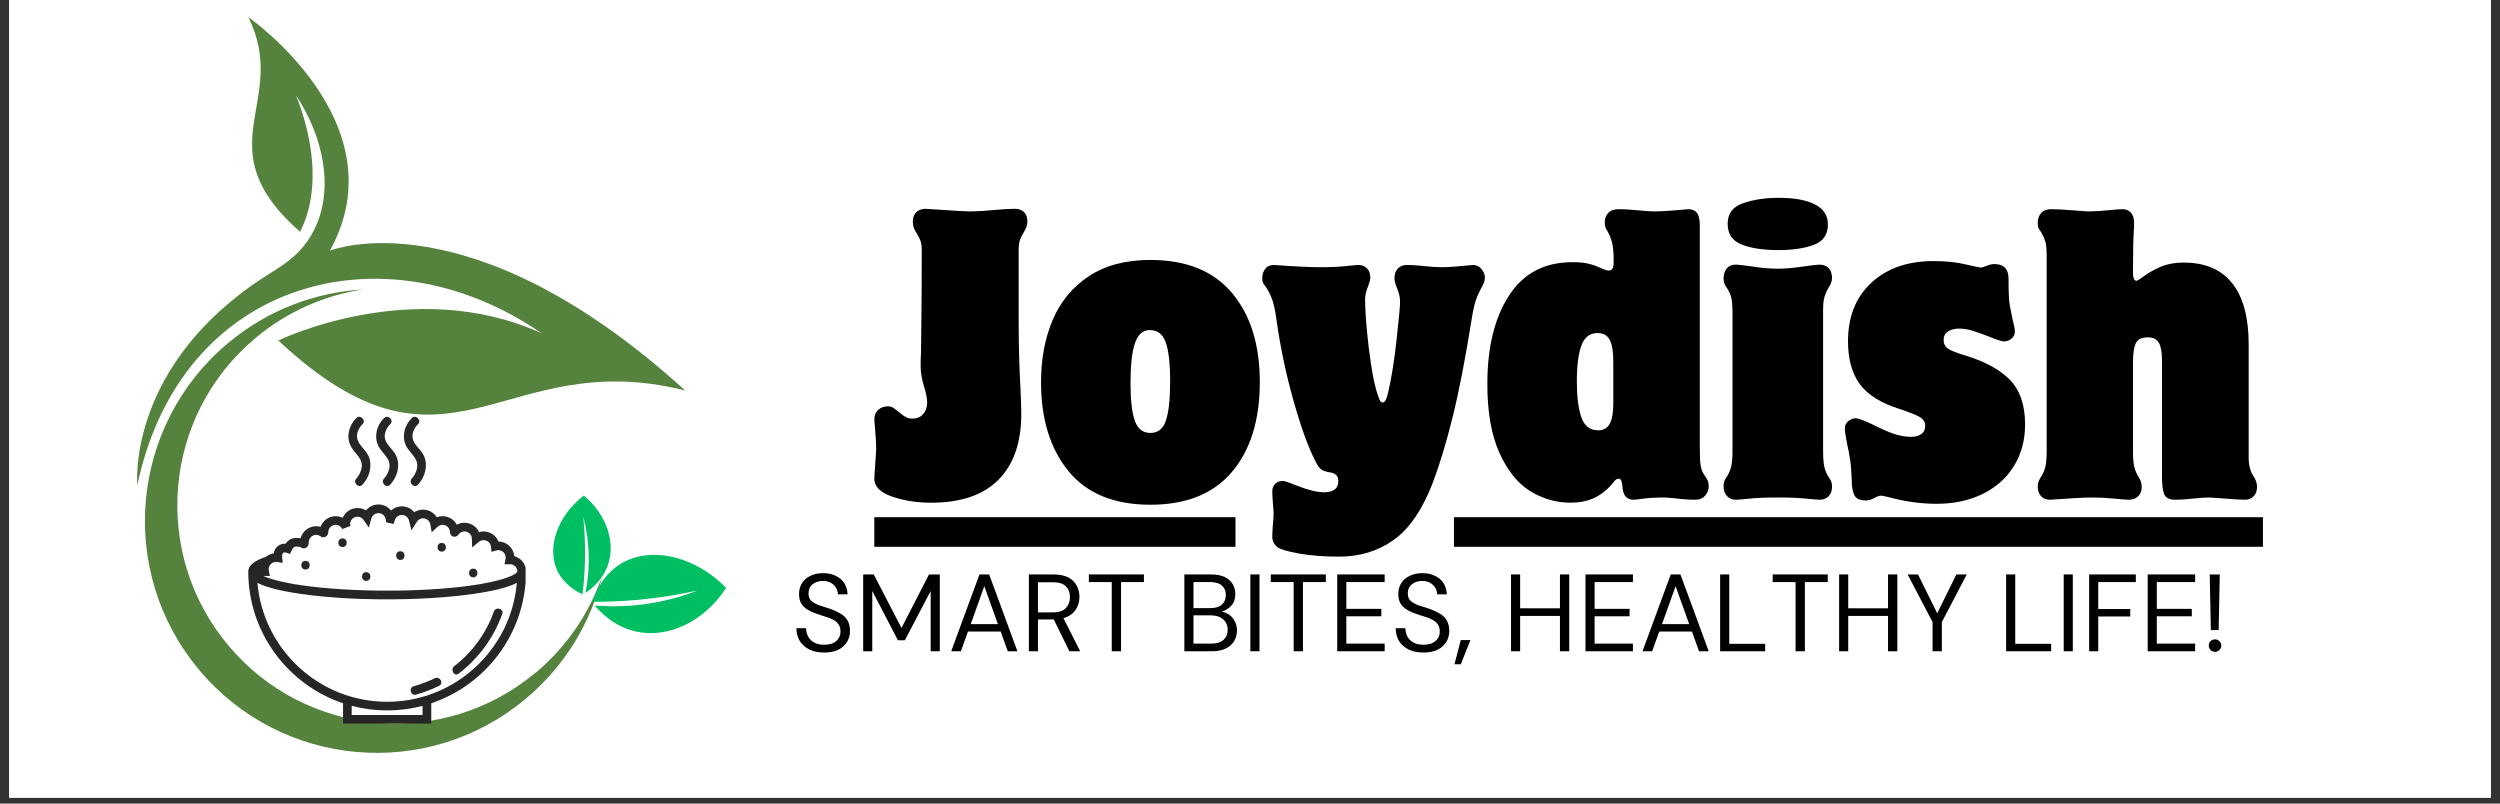
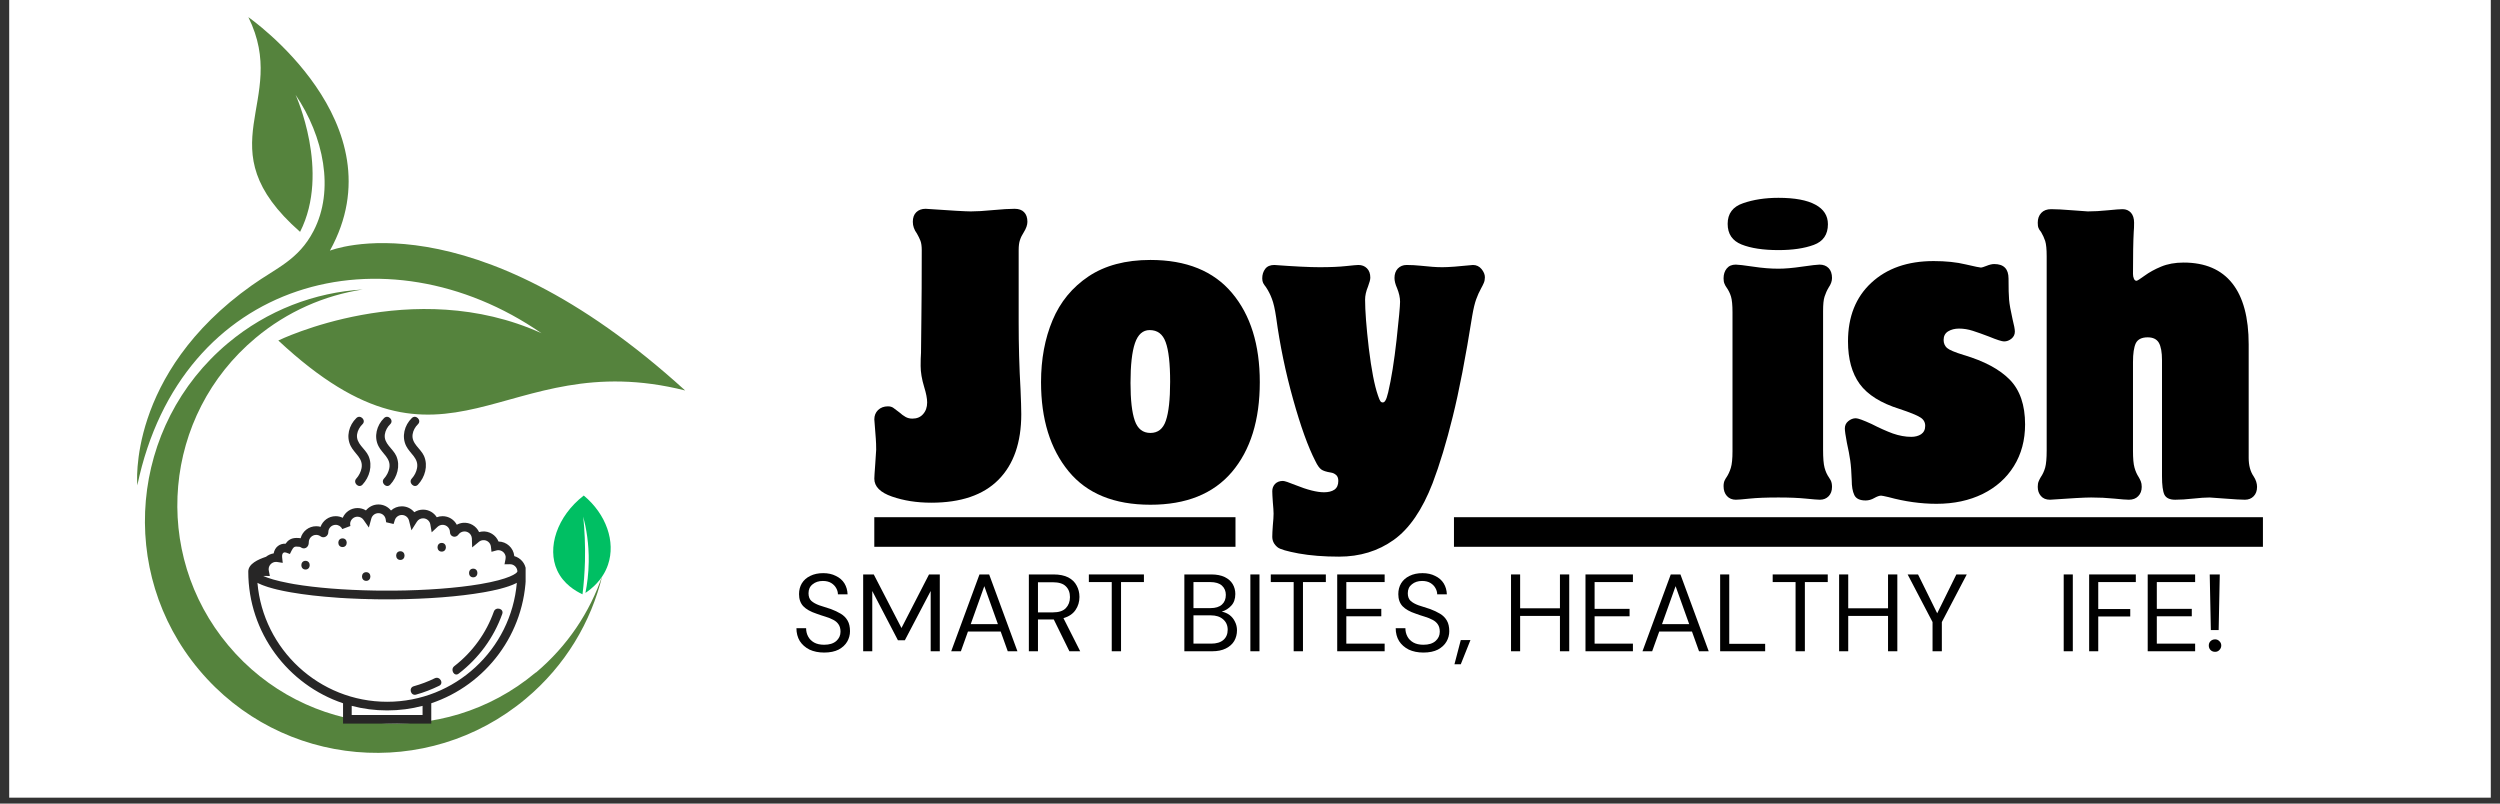
<svg xmlns="http://www.w3.org/2000/svg" width="280" zoomAndPan="magnify" viewBox="0 0 210 67.5" height="90" preserveAspectRatio="xMidYMid meet" version="1.0">
  <rect x="0" y="0" width="210" height="67.5" fill="#333333" stroke="none" />
  <defs>
    <g />
    <clipPath id="fe351c2316">
      <path d="M 0.773 0 L 209.227 0 L 209.227 67.004 L 0.773 67.004 Z M 0.773 0 " clip-rule="nonzero" />
    </clipPath>
    <clipPath id="81e307e17a">
      <path d="M 11 1.285 L 57.703 1.285 L 57.703 64 L 11 64 Z M 11 1.285 " clip-rule="nonzero" />
    </clipPath>
    <clipPath id="cc9b5c1c3d">
      <path d="M 20.855 35.012 L 44.152 35.012 L 44.152 60.785 L 20.855 60.785 Z M 20.855 35.012 " clip-rule="nonzero" />
    </clipPath>
    <clipPath id="680f0e8b3c">
-       <path d="M 49 46 L 61 46 L 61 54 L 49 54 Z M 49 46 " clip-rule="nonzero" />
-     </clipPath>
+       </clipPath>
    <clipPath id="820e435a49">
      <path d="M 50.285 39.453 L 61.445 49.445 L 55.34 56.266 L 44.18 46.273 Z M 50.285 39.453 " clip-rule="nonzero" />
    </clipPath>
    <clipPath id="231f9c5625">
      <path d="M 50.285 39.453 L 61.445 49.445 L 55.34 56.266 L 44.18 46.273 Z M 50.285 39.453 " clip-rule="nonzero" />
    </clipPath>
    <clipPath id="aa42f3cea9">
      <path d="M 46 41 L 52 41 L 52 50 L 46 50 Z M 46 41 " clip-rule="nonzero" />
    </clipPath>
    <clipPath id="ae2fbac68c">
      <path d="M 50.285 39.453 L 61.445 49.445 L 55.34 56.266 L 44.18 46.273 Z M 50.285 39.453 " clip-rule="nonzero" />
    </clipPath>
    <clipPath id="059d928c13">
      <path d="M 50.285 39.453 L 61.445 49.445 L 55.34 56.266 L 44.18 46.273 Z M 50.285 39.453 " clip-rule="nonzero" />
    </clipPath>
    <clipPath id="539d2247b1">
      <path d="M 73 43 L 191 43 L 191 43.031 L 73 43.031 Z M 122.133 43.031 L 191 43.031 L 191 46 L 122.133 46 Z M 73 43.031 L 103.781 43.031 L 103.781 46 L 73 46 Z M 73 43.031 " clip-rule="nonzero" />
    </clipPath>
  </defs>
  <g clip-path="url(#fe351c2316)">
-     <path fill="#ffffff" d="M 0.773 0 L 209.227 0 L 209.227 67.004 L 0.773 67.004 Z M 0.773 0 " fill-opacity="1" fill-rule="nonzero" />
    <path fill="#ffffff" d="M 0.773 0 L 209.227 0 L 209.227 67.004 L 0.773 67.004 Z M 0.773 0 " fill-opacity="1" fill-rule="nonzero" />
  </g>
  <g clip-path="url(#81e307e17a)">
    <path fill="#55833d" d="M 44.988 56.5 C 37.23 63 25.664 61.977 19.172 54.207 C 12.672 46.449 13.695 34.883 21.465 28.391 C 24.137 26.156 27.266 24.809 30.473 24.316 C 26.453 24.562 22.469 26.043 19.148 28.824 C 10.902 35.727 9.809 48.02 16.723 56.266 C 23.625 64.516 35.914 65.605 44.164 58.695 C 47.492 55.91 49.652 52.25 50.598 48.34 C 49.551 51.414 47.684 54.25 45.012 56.5 Z M 23.391 28.613 C 37.82 42.062 42.051 28.895 57.555 32.801 C 39.41 16.301 27.711 21.055 27.711 21.055 C 33.656 10.324 20.863 1.441 20.863 1.441 C 24.395 8.566 17.059 12.316 25.207 19.477 C 27.777 14.41 24.828 7.965 24.828 7.965 C 27.188 11.461 28.121 15.969 26.34 19.398 C 25.074 21.836 23.234 22.492 21.164 23.961 C 10.621 31.43 11.535 40.77 11.535 40.77 C 15.176 23.383 32.398 18.941 45.488 27.992 C 34.68 23.082 23.379 28.602 23.379 28.602 Z M 23.391 28.613 " fill-opacity="1" fill-rule="evenodd" />
  </g>
  <g clip-path="url(#cc9b5c1c3d)">
    <path fill="#272626" d="M 34.949 58.348 C 34.496 58.477 34.301 57.773 34.754 57.645 C 35.363 57.473 35.953 57.254 36.523 56.973 C 36.945 56.77 37.312 57.398 36.891 57.605 C 36.266 57.91 35.621 58.16 34.949 58.348 Z M 38.527 56.586 C 38.156 56.875 37.793 56.242 38.16 55.957 C 39.684 54.781 40.84 53.184 41.484 51.371 C 41.641 50.934 42.348 51.121 42.191 51.566 C 41.473 53.574 40.215 55.285 38.527 56.586 Z M 30.762 48.793 C 30.289 48.793 30.289 48.062 30.762 48.062 C 31.23 48.062 31.23 48.793 30.762 48.793 Z M 39.75 48.496 C 39.281 48.496 39.281 47.766 39.75 47.766 C 40.223 47.766 40.219 48.496 39.75 48.496 Z M 37.105 46.336 C 36.633 46.336 36.633 45.605 37.105 45.605 C 37.574 45.605 37.574 46.336 37.105 46.336 Z M 33.629 47.035 C 33.16 47.035 33.16 46.305 33.629 46.305 C 34.102 46.305 34.098 47.035 33.629 47.035 Z M 25.664 47.84 C 25.195 47.84 25.195 47.109 25.664 47.109 C 26.133 47.109 26.133 47.84 25.664 47.84 Z M 28.773 45.953 C 28.301 45.953 28.301 45.223 28.773 45.223 C 29.242 45.223 29.242 45.953 28.773 45.953 Z M 34.594 35.117 C 34.93 34.789 35.445 35.305 35.109 35.633 C 34.879 35.852 34.703 36.168 34.66 36.48 C 34.543 37.27 35.34 37.668 35.621 38.312 C 35.973 39.129 35.699 40.078 35.109 40.711 C 34.789 41.055 34.273 40.535 34.594 40.195 C 34.809 39.961 34.977 39.637 35.031 39.324 C 35.188 38.492 34.449 38.121 34.121 37.469 C 33.723 36.68 33.969 35.719 34.594 35.117 Z M 32.262 35.117 C 32.602 34.789 33.117 35.305 32.777 35.633 C 32.551 35.852 32.371 36.168 32.328 36.48 C 32.211 37.27 33.012 37.668 33.293 38.312 C 33.645 39.129 33.367 40.078 32.777 40.711 C 32.457 41.055 31.941 40.535 32.262 40.195 C 32.48 39.961 32.645 39.637 32.703 39.324 C 32.855 38.492 32.117 38.121 31.789 37.469 C 31.391 36.68 31.641 35.719 32.262 35.117 Z M 29.934 35.117 C 30.27 34.789 30.785 35.305 30.449 35.633 C 30.219 35.852 30.043 36.168 29.996 36.48 C 29.883 37.27 30.68 37.668 30.961 38.312 C 31.312 39.129 31.039 40.078 30.449 40.711 C 30.125 41.055 29.613 40.535 29.934 40.195 C 30.148 39.961 30.312 39.637 30.371 39.324 C 30.523 38.492 29.789 38.121 29.461 37.469 C 29.059 36.68 29.309 35.719 29.934 35.117 Z M 32.52 58.949 C 26.809 58.949 22.105 54.547 21.625 48.957 C 21.629 48.961 21.637 48.961 21.641 48.965 C 21.656 48.973 21.672 48.98 21.684 48.988 C 21.707 49 21.73 49.008 21.75 49.02 C 21.77 49.027 21.785 49.035 21.801 49.043 C 21.824 49.055 21.848 49.066 21.875 49.074 C 21.891 49.082 21.91 49.09 21.926 49.098 C 21.953 49.109 21.98 49.121 22.008 49.133 C 22.023 49.137 22.043 49.148 22.062 49.152 C 22.094 49.164 22.121 49.176 22.152 49.188 C 22.172 49.195 22.191 49.203 22.211 49.207 C 22.246 49.223 22.281 49.234 22.316 49.246 C 22.336 49.254 22.352 49.258 22.367 49.262 C 22.422 49.281 22.477 49.301 22.535 49.32 C 22.543 49.32 22.551 49.324 22.555 49.324 C 22.609 49.34 22.66 49.355 22.715 49.371 C 22.738 49.379 22.758 49.383 22.781 49.391 C 22.82 49.402 22.867 49.414 22.91 49.426 C 22.934 49.434 22.961 49.441 22.988 49.449 C 23.027 49.457 23.07 49.469 23.117 49.48 C 23.145 49.488 23.172 49.496 23.203 49.504 C 23.246 49.512 23.289 49.523 23.336 49.535 C 23.367 49.543 23.398 49.547 23.43 49.555 C 23.477 49.566 23.523 49.578 23.57 49.586 C 23.602 49.594 23.637 49.602 23.668 49.609 C 23.719 49.621 23.773 49.629 23.824 49.641 C 23.855 49.648 23.887 49.652 23.918 49.66 C 23.98 49.672 24.039 49.684 24.102 49.695 C 24.129 49.703 24.156 49.707 24.188 49.711 C 24.277 49.73 24.371 49.746 24.469 49.762 C 25.582 49.957 26.887 50.105 28.309 50.203 C 28.395 50.211 28.48 50.215 28.566 50.223 C 28.637 50.227 28.703 50.23 28.773 50.234 C 28.883 50.242 28.996 50.246 29.109 50.254 C 29.16 50.258 29.211 50.258 29.262 50.262 C 29.398 50.27 29.539 50.273 29.68 50.281 C 29.719 50.285 29.754 50.285 29.789 50.285 C 29.945 50.293 30.098 50.301 30.258 50.305 C 30.281 50.305 30.305 50.305 30.328 50.309 C 30.484 50.312 30.645 50.316 30.801 50.32 C 30.824 50.324 30.848 50.324 30.867 50.324 C 31.031 50.328 31.195 50.332 31.359 50.332 C 31.379 50.332 31.398 50.336 31.414 50.336 C 31.586 50.336 31.758 50.34 31.93 50.344 L 31.965 50.344 C 32.148 50.344 32.336 50.344 32.52 50.344 C 32.711 50.344 32.898 50.344 33.09 50.344 C 35.914 50.316 38.555 50.113 40.574 49.762 C 40.664 49.746 40.754 49.73 40.84 49.715 C 40.844 49.715 40.852 49.711 40.855 49.711 C 40.883 49.707 40.91 49.703 40.938 49.695 C 40.992 49.688 41.043 49.676 41.094 49.664 C 41.102 49.664 41.113 49.664 41.121 49.66 C 41.152 49.652 41.184 49.648 41.215 49.641 C 41.254 49.633 41.293 49.625 41.332 49.617 C 41.344 49.613 41.359 49.613 41.375 49.609 C 41.406 49.602 41.438 49.594 41.469 49.586 C 41.5 49.582 41.531 49.574 41.559 49.566 C 41.578 49.562 41.594 49.559 41.613 49.555 C 41.645 49.547 41.676 49.543 41.707 49.535 C 41.727 49.527 41.75 49.523 41.773 49.52 C 41.797 49.512 41.816 49.508 41.84 49.504 C 41.867 49.496 41.898 49.488 41.926 49.48 C 41.941 49.477 41.961 49.473 41.977 49.469 C 42 49.461 42.027 49.453 42.055 49.449 C 42.078 49.441 42.105 49.434 42.129 49.426 C 42.141 49.422 42.156 49.422 42.168 49.418 C 42.191 49.41 42.215 49.402 42.242 49.395 C 42.25 49.395 42.254 49.395 42.262 49.391 C 42.281 49.383 42.305 49.379 42.324 49.371 C 42.332 49.371 42.34 49.367 42.348 49.367 C 42.371 49.359 42.395 49.352 42.418 49.344 C 42.441 49.34 42.465 49.332 42.484 49.324 C 42.492 49.324 42.5 49.32 42.504 49.32 C 42.508 49.316 42.512 49.316 42.516 49.316 C 42.539 49.309 42.562 49.301 42.586 49.293 C 42.617 49.285 42.645 49.273 42.676 49.262 C 42.676 49.262 42.68 49.262 42.684 49.262 C 42.703 49.254 42.723 49.246 42.742 49.242 C 42.77 49.23 42.797 49.223 42.824 49.211 C 42.828 49.211 42.832 49.207 42.84 49.207 C 42.855 49.199 42.871 49.195 42.887 49.188 C 42.914 49.18 42.938 49.168 42.961 49.16 L 42.984 49.152 C 43 49.145 43.016 49.137 43.031 49.133 C 43.051 49.125 43.074 49.117 43.09 49.109 C 43.102 49.105 43.109 49.098 43.121 49.098 C 43.137 49.09 43.152 49.082 43.168 49.074 C 43.18 49.07 43.195 49.062 43.211 49.055 C 43.223 49.051 43.234 49.047 43.246 49.039 C 43.262 49.035 43.273 49.027 43.289 49.02 C 43.301 49.016 43.312 49.008 43.32 49.004 C 43.336 48.996 43.348 48.992 43.359 48.984 C 43.375 48.977 43.387 48.973 43.398 48.965 L 43.414 48.957 C 42.938 54.547 38.23 58.949 32.52 58.949 Z M 35.496 60.059 L 29.543 60.059 L 29.543 59.293 C 30.496 59.543 31.492 59.676 32.52 59.676 C 33.547 59.676 34.547 59.543 35.496 59.293 Z M 23.188 47.199 C 23.215 47.199 23.246 47.203 23.281 47.207 L 23.75 47.281 L 23.699 46.809 C 23.68 46.641 23.719 46.5 23.797 46.438 C 23.879 46.375 23.988 46.402 24.047 46.422 L 24.352 46.535 L 24.496 46.246 C 24.652 45.945 24.734 45.914 24.895 45.914 C 25.113 45.914 25.215 45.934 25.277 45.98 C 25.398 46.074 25.559 46.09 25.691 46.023 C 25.785 45.977 25.938 45.855 25.938 45.551 C 25.938 45.211 26.215 44.93 26.559 44.93 C 26.691 44.93 26.816 44.973 26.926 45.051 C 27.047 45.145 27.207 45.156 27.344 45.086 C 27.484 45.016 27.578 44.867 27.578 44.707 C 27.578 44.363 27.855 44.086 28.195 44.086 C 28.438 44.086 28.648 44.223 28.754 44.441 L 29.434 44.184 C 29.418 44.129 29.41 44.074 29.41 44.023 C 29.41 43.68 29.688 43.402 30.031 43.402 C 30.234 43.402 30.426 43.504 30.539 43.672 L 30.984 44.312 L 31.191 43.559 C 31.266 43.289 31.508 43.105 31.789 43.105 C 32.094 43.105 32.352 43.324 32.398 43.625 L 32.438 43.871 L 32.684 43.926 C 32.699 43.93 32.715 43.934 32.73 43.938 L 33.062 44.016 L 33.164 43.691 C 33.246 43.434 33.484 43.258 33.754 43.258 C 34.039 43.258 34.285 43.449 34.355 43.723 L 34.562 44.543 L 35.016 43.828 C 35.129 43.645 35.324 43.539 35.539 43.539 C 35.84 43.539 36.098 43.754 36.148 44.051 L 36.262 44.715 L 36.754 44.254 C 36.871 44.145 37.02 44.086 37.18 44.086 C 37.52 44.086 37.797 44.363 37.797 44.707 C 37.797 44.875 37.902 45.02 38.062 45.07 C 38.227 45.121 38.406 45.055 38.508 44.906 C 38.613 44.758 38.773 44.66 38.957 44.645 C 39.297 44.609 39.602 44.859 39.633 45.199 C 39.637 45.211 39.637 45.219 39.637 45.23 L 39.66 45.984 L 40.23 45.512 C 40.324 45.434 40.441 45.387 40.562 45.375 C 40.898 45.34 41.203 45.586 41.238 45.926 L 41.285 46.352 L 41.699 46.238 C 41.734 46.23 41.766 46.223 41.797 46.219 C 42.137 46.184 42.441 46.434 42.477 46.773 C 42.48 46.836 42.477 46.898 42.465 46.957 L 42.379 47.402 L 42.832 47.395 C 43.148 47.387 43.426 47.633 43.457 47.949 C 43.461 47.969 43.461 47.988 43.461 48.012 L 43.457 48.012 C 43.43 48.152 42.801 48.648 40.332 49.066 C 38.359 49.398 35.801 49.59 33.07 49.613 C 32.887 49.613 32.703 49.613 32.52 49.613 C 32.344 49.613 32.164 49.613 31.988 49.613 C 31.965 49.613 31.938 49.613 31.914 49.613 C 31.754 49.613 31.594 49.609 31.434 49.605 C 31.43 49.605 31.422 49.605 31.418 49.605 C 28.895 49.562 26.547 49.375 24.711 49.066 C 24.555 49.039 24.41 49.012 24.27 48.984 C 23.188 48.781 22.516 48.562 22.113 48.383 C 22.141 48.379 22.168 48.379 22.195 48.379 C 22.203 48.379 22.211 48.379 22.219 48.379 L 22.668 48.383 L 22.582 47.941 C 22.57 47.902 22.566 47.859 22.566 47.82 C 22.566 47.477 22.844 47.199 23.188 47.199 Z M 44.184 48.129 C 44.191 48.043 44.191 47.961 44.184 47.879 C 44.129 47.316 43.723 46.859 43.203 46.715 C 43.199 46.711 43.199 46.707 43.199 46.703 C 43.129 46.012 42.551 45.496 41.875 45.488 C 41.656 44.945 41.098 44.586 40.488 44.648 C 40.406 44.656 40.32 44.672 40.242 44.695 C 40.008 44.188 39.469 43.859 38.883 43.918 C 38.699 43.938 38.527 43.992 38.371 44.078 C 38.145 43.648 37.695 43.359 37.176 43.359 C 37.008 43.359 36.84 43.391 36.688 43.449 C 36.449 43.062 36.02 42.809 35.539 42.809 C 35.27 42.809 35.016 42.887 34.801 43.027 C 34.551 42.719 34.172 42.531 33.754 42.531 C 33.406 42.531 33.086 42.66 32.844 42.883 C 32.594 42.57 32.215 42.375 31.789 42.375 C 31.371 42.375 30.992 42.566 30.738 42.875 C 30.531 42.746 30.285 42.676 30.031 42.676 C 29.473 42.676 28.992 43.016 28.789 43.496 C 28.605 43.406 28.406 43.359 28.195 43.359 C 27.613 43.359 27.113 43.734 26.926 44.254 C 26.809 44.219 26.684 44.203 26.559 44.203 C 25.934 44.203 25.406 44.629 25.254 45.211 C 25.129 45.188 25.008 45.188 24.895 45.188 C 24.434 45.188 24.172 45.406 23.988 45.672 C 23.754 45.656 23.531 45.723 23.348 45.863 C 23.156 46.012 23.035 46.23 22.988 46.484 C 22.746 46.523 22.527 46.625 22.344 46.77 C 21.684 46.992 20.855 47.359 20.855 48.012 C 20.855 53.148 24.195 57.523 28.816 59.074 L 28.816 60.785 L 36.227 60.785 L 36.227 59.074 C 40.812 57.535 44.133 53.215 44.184 48.129 " fill-opacity="1" fill-rule="nonzero" />
  </g>
  <g clip-path="url(#680f0e8b3c)">
    <g clip-path="url(#820e435a49)">
      <g clip-path="url(#231f9c5625)">
        <path fill="#00bf63" d="M 49.762 50.551 C 50.031 49.73 50.68 48.242 52.152 47.352 C 54.566 45.887 58.266 46.602 60.996 49.383 C 59.184 52.18 56.176 53.633 53.473 53.059 C 51.648 52.672 50.473 51.473 49.957 50.863 C 50.973 50.945 52.18 50.965 53.523 50.828 C 55.602 50.613 57.32 50.098 58.598 49.602 C 57.105 49.934 55.41 50.219 53.539 50.391 C 52.191 50.512 50.926 50.555 49.762 50.551 Z M 49.762 50.551 " fill-opacity="1" fill-rule="nonzero" />
      </g>
    </g>
  </g>
  <g clip-path="url(#aa42f3cea9)">
    <g clip-path="url(#ae2fbac68c)">
      <g clip-path="url(#059d928c13)">
        <path fill="#00bf63" d="M 48.93 49.922 C 48.355 49.656 47.324 49.055 46.801 47.906 C 45.938 46.02 46.773 43.383 49.035 41.625 C 50.922 43.188 51.727 45.504 51.074 47.43 C 50.637 48.727 49.664 49.48 49.176 49.805 C 49.324 49.07 49.438 48.195 49.453 47.199 C 49.477 45.668 49.246 44.367 48.992 43.395 C 49.105 44.512 49.172 45.773 49.137 47.152 C 49.109 48.145 49.035 49.074 48.93 49.922 Z M 48.93 49.922 " fill-opacity="1" fill-rule="nonzero" />
      </g>
    </g>
  </g>
  <g clip-path="url(#539d2247b1)">
    <path fill="#000000" d="M 73.441 43.445 L 190.086 43.445 L 190.086 45.934 L 73.441 45.934 Z M 73.441 43.445 " fill-opacity="1" fill-rule="nonzero" />
  </g>
  <g fill="#000000" fill-opacity="1">
    <g transform="translate(73.443, 41.789)">
      <g>
        <path d="M 4.312 -24.25 C 6.414 -24.102 7.68 -24.031 8.109 -24.031 C 8.586 -24.031 9.207 -24.066 9.969 -24.141 C 10.727 -24.211 11.332 -24.25 11.781 -24.25 C 12.133 -24.25 12.398 -24.156 12.578 -23.969 C 12.766 -23.781 12.859 -23.508 12.859 -23.156 C 12.859 -22.895 12.754 -22.598 12.547 -22.266 C 12.41 -22.055 12.305 -21.844 12.234 -21.625 C 12.16 -21.414 12.125 -21.129 12.125 -20.766 L 12.125 -14.719 C 12.125 -12.781 12.176 -10.906 12.281 -9.094 C 12.32 -8.156 12.344 -7.457 12.344 -7 C 12.344 -4.613 11.703 -2.773 10.422 -1.484 C 9.148 -0.203 7.27 0.438 4.781 0.438 C 3.57 0.438 2.473 0.266 1.484 -0.078 C 0.492 -0.422 0 -0.922 0 -1.578 C 0 -1.68 0.023 -2.094 0.078 -2.812 C 0.129 -3.531 0.156 -3.93 0.156 -4.016 C 0.156 -4.359 0.145 -4.664 0.125 -4.938 C 0.102 -5.219 0.062 -5.758 0 -6.562 C 0 -6.875 0.102 -7.133 0.312 -7.344 C 0.531 -7.551 0.805 -7.656 1.141 -7.656 C 1.328 -7.656 1.477 -7.613 1.594 -7.531 C 1.719 -7.445 1.883 -7.32 2.094 -7.156 C 2.281 -6.988 2.457 -6.859 2.625 -6.766 C 2.789 -6.672 2.984 -6.625 3.203 -6.625 C 3.578 -6.625 3.875 -6.75 4.094 -7 C 4.32 -7.25 4.438 -7.578 4.438 -7.984 C 4.438 -8.316 4.352 -8.75 4.188 -9.281 C 3.988 -9.938 3.891 -10.523 3.891 -11.047 C 3.891 -11.473 3.898 -11.844 3.922 -12.156 C 3.922 -12.602 3.93 -13.555 3.953 -15.016 C 3.973 -16.473 3.984 -18.395 3.984 -20.781 C 3.984 -21.113 3.945 -21.375 3.875 -21.562 C 3.801 -21.75 3.703 -21.953 3.578 -22.172 C 3.348 -22.484 3.234 -22.812 3.234 -23.156 C 3.234 -23.508 3.332 -23.781 3.531 -23.969 C 3.727 -24.156 3.988 -24.25 4.312 -24.25 Z M 4.312 -24.25 " />
      </g>
    </g>
  </g>
  <g fill="#000000" fill-opacity="1">
    <g transform="translate(86.885, 41.789)">
      <g>
        <path d="M 9.75 -19.953 C 12.77 -19.953 15.055 -19.023 16.609 -17.172 C 18.16 -15.328 18.938 -12.832 18.938 -9.688 C 18.938 -6.5 18.156 -3.984 16.594 -2.141 C 15.031 -0.305 12.75 0.609 9.75 0.609 C 6.707 0.609 4.414 -0.328 2.875 -2.203 C 1.332 -4.086 0.562 -6.582 0.562 -9.688 C 0.562 -11.613 0.883 -13.348 1.531 -14.891 C 2.176 -16.43 3.188 -17.66 4.562 -18.578 C 5.938 -19.492 7.664 -19.953 9.75 -19.953 Z M 8.078 -9.625 C 8.078 -8.207 8.195 -7.148 8.438 -6.453 C 8.676 -5.766 9.113 -5.422 9.75 -5.422 C 10.383 -5.422 10.816 -5.766 11.047 -6.453 C 11.285 -7.148 11.406 -8.238 11.406 -9.719 C 11.406 -11.258 11.281 -12.367 11.031 -13.047 C 10.789 -13.723 10.344 -14.062 9.688 -14.062 C 9.113 -14.062 8.703 -13.695 8.453 -12.969 C 8.203 -12.238 8.078 -11.125 8.078 -9.625 Z M 8.078 -9.625 " />
      </g>
    </g>
  </g>
  <g fill="#000000" fill-opacity="1">
    <g transform="translate(106.34, 41.789)">
      <g>
        <path d="M 0.703 -19.531 C 2.391 -19.406 3.656 -19.344 4.5 -19.344 C 5.406 -19.344 6.145 -19.375 6.719 -19.438 C 7.301 -19.5 7.648 -19.531 7.766 -19.531 C 8.055 -19.531 8.297 -19.438 8.484 -19.25 C 8.672 -19.062 8.766 -18.801 8.766 -18.469 C 8.766 -18.312 8.703 -18.066 8.578 -17.734 C 8.41 -17.328 8.328 -16.957 8.328 -16.625 C 8.328 -15.695 8.43 -14.332 8.641 -12.531 C 8.859 -10.738 9.113 -9.422 9.406 -8.578 C 9.488 -8.328 9.555 -8.164 9.609 -8.094 C 9.66 -8.02 9.727 -7.984 9.812 -7.984 C 9.895 -7.984 9.969 -8.035 10.031 -8.141 C 10.102 -8.242 10.18 -8.473 10.266 -8.828 C 10.535 -9.973 10.77 -11.438 10.969 -13.219 C 11.164 -15 11.266 -16.07 11.266 -16.438 C 11.266 -16.789 11.18 -17.172 11.016 -17.578 C 10.867 -17.91 10.797 -18.195 10.797 -18.438 C 10.797 -18.77 10.891 -19.035 11.078 -19.234 C 11.273 -19.43 11.52 -19.531 11.812 -19.531 C 12.207 -19.531 12.598 -19.508 12.984 -19.469 C 13.379 -19.426 13.719 -19.395 14 -19.375 C 14.289 -19.352 14.566 -19.344 14.828 -19.344 C 15.328 -19.344 16.18 -19.406 17.391 -19.531 C 17.68 -19.531 17.922 -19.414 18.109 -19.188 C 18.297 -18.957 18.391 -18.727 18.391 -18.5 C 18.391 -18.32 18.359 -18.16 18.297 -18.016 C 18.234 -17.867 18.16 -17.723 18.078 -17.578 C 17.91 -17.273 17.77 -16.961 17.656 -16.641 C 17.539 -16.316 17.43 -15.859 17.328 -15.266 C 16.773 -11.773 16.227 -8.945 15.688 -6.781 C 15.156 -4.625 14.594 -2.766 14 -1.203 C 13.133 1.035 12.047 2.625 10.734 3.562 C 9.422 4.5 7.891 4.969 6.141 4.969 C 4.859 4.969 3.727 4.879 2.75 4.703 C 1.781 4.523 1.191 4.352 0.984 4.188 C 0.68 3.945 0.531 3.648 0.531 3.297 C 0.531 3.078 0.547 2.758 0.578 2.344 C 0.617 1.938 0.641 1.609 0.641 1.359 C 0.641 1.148 0.617 0.828 0.578 0.391 C 0.547 -0.035 0.531 -0.344 0.531 -0.531 C 0.531 -0.77 0.609 -0.973 0.766 -1.141 C 0.93 -1.305 1.148 -1.391 1.422 -1.391 C 1.566 -1.391 1.914 -1.273 2.469 -1.047 C 3.477 -0.641 4.281 -0.438 4.875 -0.438 C 5.238 -0.438 5.531 -0.508 5.75 -0.656 C 5.969 -0.812 6.078 -1.055 6.078 -1.391 C 6.078 -1.617 6.016 -1.785 5.891 -1.891 C 5.766 -2.004 5.617 -2.07 5.453 -2.094 C 5.066 -2.156 4.797 -2.242 4.641 -2.359 C 4.484 -2.473 4.32 -2.703 4.156 -3.047 C 3.539 -4.242 2.914 -5.977 2.281 -8.25 C 1.645 -10.52 1.172 -12.805 0.859 -15.109 C 0.754 -15.828 0.633 -16.352 0.5 -16.688 C 0.375 -17.031 0.207 -17.359 0 -17.672 C -0.102 -17.797 -0.18 -17.91 -0.234 -18.016 C -0.285 -18.117 -0.312 -18.25 -0.312 -18.406 C -0.312 -18.719 -0.227 -18.984 -0.062 -19.203 C 0.102 -19.422 0.359 -19.531 0.703 -19.531 Z M 0.703 -19.531 " />
      </g>
    </g>
  </g>
  <g fill="#000000" fill-opacity="1">
    <g transform="translate(124.376, 41.789)">
      <g>
-         <path d="M 11.625 -24.219 C 12.039 -24.219 12.562 -24.188 13.188 -24.125 C 13.812 -24.062 14.258 -24.031 14.531 -24.031 C 15.188 -24.031 16.16 -24.094 17.453 -24.219 C 17.766 -24.219 18 -24.117 18.156 -23.922 C 18.32 -23.723 18.406 -23.379 18.406 -22.891 L 18.406 -4.25 C 18.406 -3.469 18.43 -2.938 18.484 -2.656 C 18.535 -2.383 18.613 -2.164 18.719 -2 C 18.926 -1.695 19.051 -1.488 19.094 -1.375 C 19.133 -1.258 19.156 -1.117 19.156 -0.953 C 19.156 -0.648 19.055 -0.383 18.859 -0.156 C 18.66 0.07 18.398 0.188 18.078 0.188 C 17.66 0.188 17.301 0.172 17 0.141 C 16.707 0.109 16.406 0.078 16.094 0.047 C 15.789 0.016 15.516 0 15.266 0 C 14.691 0 14.164 0.031 13.688 0.094 C 13.219 0.156 12.93 0.188 12.828 0.188 C 12.254 0.188 11.945 -0.191 11.906 -0.953 C 11.883 -1.16 11.852 -1.316 11.812 -1.422 C 11.77 -1.523 11.688 -1.578 11.562 -1.578 C 11.414 -1.578 11.254 -1.441 11.078 -1.172 C 10.578 -0.598 10.047 -0.188 9.484 0.062 C 8.922 0.312 8.281 0.438 7.562 0.438 C 6.344 0.438 5.203 0.109 4.141 -0.547 C 3.086 -1.211 2.227 -2.289 1.562 -3.781 C 0.895 -5.27 0.562 -7.188 0.562 -9.531 C 0.562 -12.613 1.164 -15.086 2.375 -16.953 C 3.582 -18.828 5.359 -19.766 7.703 -19.766 C 8.305 -19.766 8.773 -19.719 9.109 -19.625 C 9.453 -19.539 9.797 -19.414 10.141 -19.25 C 10.203 -19.227 10.297 -19.191 10.422 -19.141 C 10.547 -19.086 10.66 -19.062 10.766 -19.062 C 10.91 -19.062 11.016 -19.117 11.078 -19.234 C 11.141 -19.348 11.172 -19.547 11.172 -19.828 C 11.172 -20.566 11.125 -21.102 11.031 -21.438 C 10.938 -21.781 10.816 -22.078 10.672 -22.328 C 10.504 -22.555 10.422 -22.816 10.422 -23.109 C 10.422 -23.43 10.52 -23.695 10.719 -23.906 C 10.914 -24.113 11.219 -24.219 11.625 -24.219 Z M 8.078 -9.75 C 8.078 -8.488 8.203 -7.488 8.453 -6.75 C 8.703 -6.008 9.176 -5.641 9.875 -5.641 C 10.301 -5.641 10.617 -5.816 10.828 -6.172 C 11.035 -6.535 11.141 -7.109 11.141 -7.891 L 11.141 -11.438 C 11.141 -12.258 11.039 -12.859 10.844 -13.234 C 10.645 -13.617 10.301 -13.812 9.812 -13.812 C 9.176 -13.812 8.727 -13.469 8.469 -12.781 C 8.207 -12.094 8.078 -11.082 8.078 -9.75 Z M 8.078 -9.75 " />
-       </g>
+         </g>
    </g>
  </g>
  <g fill="#000000" fill-opacity="1">
    <g transform="translate(144.139, 41.789)">
      <g>
        <path d="M 5.25 -25.172 C 6.625 -25.172 7.66 -24.977 8.359 -24.594 C 9.055 -24.219 9.406 -23.672 9.406 -22.953 C 9.406 -22.086 9.008 -21.508 8.219 -21.219 C 7.426 -20.926 6.438 -20.781 5.25 -20.781 C 3.969 -20.781 2.938 -20.938 2.156 -21.25 C 1.375 -21.562 0.984 -22.141 0.984 -22.984 C 0.984 -23.848 1.414 -24.426 2.281 -24.719 C 3.145 -25.02 4.133 -25.172 5.25 -25.172 Z M 1.672 -19.562 C 1.867 -19.562 2.352 -19.504 3.125 -19.391 C 3.895 -19.273 4.602 -19.219 5.25 -19.219 C 5.781 -19.219 6.441 -19.273 7.234 -19.391 C 8.023 -19.504 8.516 -19.562 8.703 -19.562 C 9.023 -19.562 9.281 -19.461 9.469 -19.266 C 9.656 -19.066 9.75 -18.789 9.75 -18.438 C 9.75 -18.176 9.656 -17.91 9.469 -17.641 C 9.32 -17.391 9.207 -17.133 9.125 -16.875 C 9.039 -16.625 9 -16.211 9 -15.641 L 9 -4.016 C 9 -3.316 9.039 -2.812 9.125 -2.5 C 9.207 -2.188 9.332 -1.91 9.5 -1.672 C 9.52 -1.648 9.566 -1.57 9.641 -1.438 C 9.711 -1.301 9.75 -1.117 9.75 -0.891 C 9.75 -0.566 9.656 -0.305 9.469 -0.109 C 9.281 0.086 9.035 0.188 8.734 0.188 C 8.566 0.188 8.172 0.156 7.547 0.094 C 6.93 0.031 6.164 0 5.25 0 C 4.238 0 3.43 0.031 2.828 0.094 C 2.234 0.156 1.848 0.188 1.672 0.188 C 1.359 0.188 1.109 0.082 0.922 -0.125 C 0.734 -0.332 0.641 -0.609 0.641 -0.953 C 0.641 -1.16 0.676 -1.332 0.75 -1.469 C 0.82 -1.602 0.867 -1.68 0.891 -1.703 C 1.035 -1.922 1.156 -2.18 1.25 -2.484 C 1.344 -2.785 1.391 -3.254 1.391 -3.891 L 1.391 -15.547 C 1.391 -16.16 1.348 -16.602 1.266 -16.875 C 1.18 -17.156 1.055 -17.41 0.891 -17.641 C 0.828 -17.723 0.77 -17.828 0.719 -17.953 C 0.664 -18.078 0.641 -18.227 0.641 -18.406 C 0.641 -18.738 0.727 -19.016 0.906 -19.234 C 1.082 -19.453 1.336 -19.562 1.672 -19.562 Z M 1.672 -19.562 " />
      </g>
    </g>
  </g>
  <g fill="#000000" fill-opacity="1">
    <g transform="translate(154.498, 41.789)">
      <g>
        <path d="M 7.922 -19.859 C 8.953 -19.859 9.852 -19.766 10.625 -19.578 C 11.395 -19.398 11.82 -19.312 11.906 -19.312 C 11.969 -19.312 12.117 -19.359 12.359 -19.453 C 12.609 -19.555 12.828 -19.609 13.016 -19.609 C 13.816 -19.609 14.219 -19.203 14.219 -18.391 C 14.219 -17.566 14.234 -16.973 14.266 -16.609 C 14.297 -16.242 14.395 -15.691 14.562 -14.953 C 14.688 -14.461 14.75 -14.125 14.75 -13.938 C 14.75 -13.695 14.656 -13.5 14.469 -13.344 C 14.281 -13.188 14.07 -13.109 13.844 -13.109 C 13.664 -13.109 13.242 -13.242 12.578 -13.516 C 12.066 -13.711 11.613 -13.875 11.219 -14 C 10.832 -14.125 10.445 -14.188 10.062 -14.188 C 9.707 -14.188 9.398 -14.109 9.141 -13.953 C 8.891 -13.797 8.766 -13.555 8.766 -13.234 C 8.766 -12.961 8.859 -12.738 9.047 -12.562 C 9.242 -12.395 9.711 -12.195 10.453 -11.969 C 12.18 -11.457 13.473 -10.766 14.328 -9.891 C 15.18 -9.016 15.609 -7.766 15.609 -6.141 C 15.609 -4.816 15.297 -3.648 14.672 -2.641 C 14.055 -1.641 13.18 -0.859 12.047 -0.297 C 10.922 0.254 9.629 0.531 8.172 0.531 C 6.859 0.531 5.516 0.344 4.141 -0.031 C 3.785 -0.113 3.578 -0.156 3.516 -0.156 C 3.367 -0.156 3.176 -0.086 2.938 0.047 C 2.707 0.18 2.469 0.25 2.219 0.25 C 1.727 0.25 1.41 0.098 1.266 -0.203 C 1.117 -0.516 1.047 -0.93 1.047 -1.453 C 1.023 -2.129 0.984 -2.68 0.922 -3.109 C 0.859 -3.547 0.766 -4.039 0.641 -4.594 C 0.523 -5.207 0.469 -5.609 0.469 -5.797 C 0.469 -6.047 0.562 -6.25 0.75 -6.406 C 0.945 -6.57 1.16 -6.656 1.391 -6.656 C 1.578 -6.656 2.02 -6.492 2.719 -6.172 C 3.375 -5.836 3.969 -5.57 4.5 -5.375 C 5.039 -5.188 5.555 -5.094 6.047 -5.094 C 6.367 -5.094 6.645 -5.164 6.875 -5.312 C 7.102 -5.469 7.219 -5.703 7.219 -6.016 C 7.219 -6.328 7.078 -6.566 6.797 -6.734 C 6.523 -6.91 5.945 -7.145 5.062 -7.438 C 3.5 -7.926 2.383 -8.625 1.719 -9.531 C 1.062 -10.438 0.734 -11.629 0.734 -13.109 C 0.734 -15.18 1.383 -16.82 2.688 -18.031 C 4 -19.25 5.742 -19.859 7.922 -19.859 Z M 7.922 -19.859 " />
      </g>
    </g>
  </g>
  <g fill="#000000" fill-opacity="1">
    <g transform="translate(170.53, 41.789)">
      <g>
        <path d="M 1.766 -24.219 C 2.172 -24.219 2.766 -24.188 3.547 -24.125 C 4.328 -24.062 4.758 -24.031 4.844 -24.031 C 5.352 -24.031 5.914 -24.062 6.531 -24.125 C 7.156 -24.188 7.566 -24.219 7.766 -24.219 C 8.055 -24.219 8.289 -24.117 8.469 -23.922 C 8.645 -23.723 8.734 -23.441 8.734 -23.078 C 8.734 -22.766 8.723 -22.504 8.703 -22.297 C 8.66 -21.516 8.641 -20.344 8.641 -18.781 C 8.641 -18.633 8.664 -18.5 8.719 -18.375 C 8.77 -18.258 8.844 -18.203 8.938 -18.203 C 9 -18.203 9.223 -18.344 9.609 -18.625 C 10.004 -18.914 10.469 -19.172 11 -19.391 C 11.539 -19.617 12.172 -19.734 12.891 -19.734 C 14.703 -19.734 16.066 -19.148 16.984 -17.984 C 17.898 -16.828 18.359 -15.117 18.359 -12.859 L 18.359 -3.328 C 18.359 -2.691 18.5 -2.172 18.781 -1.766 C 18.969 -1.473 19.062 -1.18 19.062 -0.891 C 19.062 -0.566 18.969 -0.305 18.781 -0.109 C 18.594 0.086 18.348 0.188 18.047 0.188 C 17.734 0.188 17.18 0.156 16.391 0.094 C 15.598 0.031 15.16 0 15.078 0 C 14.734 0 14.27 0.031 13.688 0.094 C 13.113 0.156 12.613 0.188 12.188 0.188 C 11.727 0.188 11.426 0.047 11.281 -0.234 C 11.145 -0.523 11.078 -1.039 11.078 -1.781 L 11.078 -11.531 C 11.078 -12.207 10.988 -12.695 10.812 -13 C 10.633 -13.301 10.32 -13.453 9.875 -13.453 C 9.375 -13.453 9.039 -13.285 8.875 -12.953 C 8.719 -12.617 8.641 -12.094 8.641 -11.375 L 8.641 -3.922 C 8.641 -3.285 8.68 -2.816 8.766 -2.516 C 8.848 -2.211 8.969 -1.941 9.125 -1.703 C 9.188 -1.598 9.242 -1.484 9.297 -1.359 C 9.348 -1.234 9.375 -1.078 9.375 -0.891 C 9.375 -0.566 9.273 -0.305 9.078 -0.109 C 8.891 0.086 8.629 0.188 8.297 0.188 C 8.086 0.188 7.676 0.156 7.062 0.094 C 6.445 0.031 5.801 0 5.125 0 C 4.602 0 3.453 0.062 1.672 0.188 C 1.336 0.188 1.082 0.082 0.906 -0.125 C 0.727 -0.332 0.641 -0.586 0.641 -0.891 C 0.641 -1.078 0.664 -1.234 0.719 -1.359 C 0.77 -1.484 0.828 -1.598 0.891 -1.703 C 1.055 -1.941 1.18 -2.211 1.266 -2.516 C 1.348 -2.816 1.391 -3.297 1.391 -3.953 L 1.391 -20.266 C 1.391 -20.859 1.348 -21.285 1.266 -21.547 C 1.18 -21.805 1.066 -22.055 0.922 -22.297 C 0.816 -22.422 0.742 -22.535 0.703 -22.641 C 0.66 -22.742 0.641 -22.891 0.641 -23.078 C 0.641 -23.422 0.738 -23.695 0.938 -23.906 C 1.133 -24.113 1.41 -24.219 1.766 -24.219 Z M 1.766 -24.219 " />
      </g>
    </g>
  </g>
  <g fill="#000000" fill-opacity="1">
    <g transform="translate(66.494, 54.706)">
      <g>
        <path d="M 2.734 0.109 C 2.266 0.109 1.852 0.023 1.5 -0.141 C 1.156 -0.316 0.883 -0.555 0.688 -0.859 C 0.5 -1.172 0.406 -1.531 0.406 -1.938 L 1.219 -1.938 C 1.219 -1.688 1.273 -1.453 1.391 -1.234 C 1.504 -1.023 1.672 -0.859 1.891 -0.734 C 2.117 -0.609 2.398 -0.547 2.734 -0.547 C 3.172 -0.547 3.508 -0.648 3.75 -0.859 C 3.988 -1.066 4.109 -1.328 4.109 -1.641 C 4.109 -1.898 4.051 -2.109 3.938 -2.266 C 3.832 -2.422 3.688 -2.547 3.5 -2.641 C 3.312 -2.742 3.094 -2.832 2.844 -2.906 C 2.602 -2.977 2.352 -3.062 2.094 -3.156 C 1.594 -3.32 1.223 -3.531 0.984 -3.781 C 0.742 -4.039 0.625 -4.379 0.625 -4.797 C 0.625 -5.141 0.703 -5.441 0.859 -5.703 C 1.023 -5.973 1.258 -6.18 1.562 -6.328 C 1.875 -6.484 2.238 -6.562 2.656 -6.562 C 3.062 -6.562 3.414 -6.484 3.719 -6.328 C 4.031 -6.18 4.27 -5.973 4.438 -5.703 C 4.602 -5.43 4.691 -5.125 4.703 -4.781 L 3.891 -4.781 C 3.891 -4.957 3.844 -5.129 3.75 -5.297 C 3.656 -5.473 3.516 -5.617 3.328 -5.734 C 3.141 -5.848 2.906 -5.906 2.625 -5.906 C 2.281 -5.906 1.992 -5.812 1.766 -5.625 C 1.535 -5.445 1.422 -5.195 1.422 -4.875 C 1.422 -4.594 1.5 -4.379 1.656 -4.234 C 1.82 -4.086 2.047 -3.961 2.328 -3.859 C 2.609 -3.766 2.93 -3.66 3.297 -3.547 C 3.609 -3.43 3.883 -3.301 4.125 -3.156 C 4.375 -3.008 4.566 -2.816 4.703 -2.578 C 4.836 -2.348 4.906 -2.051 4.906 -1.688 C 4.906 -1.375 4.828 -1.082 4.672 -0.812 C 4.516 -0.539 4.273 -0.316 3.953 -0.141 C 3.629 0.023 3.223 0.109 2.734 0.109 Z M 2.734 0.109 " />
      </g>
    </g>
  </g>
  <g fill="#000000" fill-opacity="1">
    <g transform="translate(71.818, 54.706)">
      <g>
        <path d="M 0.688 0 L 0.688 -6.453 L 1.578 -6.453 L 3.906 -1.953 L 6.219 -6.453 L 7.125 -6.453 L 7.125 0 L 6.359 0 L 6.359 -5.062 L 4.188 -0.922 L 3.609 -0.922 L 1.453 -5.062 L 1.453 0 Z M 0.688 0 " />
      </g>
    </g>
  </g>
  <g fill="#000000" fill-opacity="1">
    <g transform="translate(79.62, 54.706)">
      <g>
        <path d="M 0.281 0 L 2.656 -6.453 L 3.469 -6.453 L 5.844 0 L 5.031 0 L 4.438 -1.656 L 1.688 -1.656 L 1.094 0 Z M 1.922 -2.281 L 4.203 -2.281 L 3.062 -5.469 Z M 1.922 -2.281 " />
      </g>
    </g>
  </g>
  <g fill="#000000" fill-opacity="1">
    <g transform="translate(85.736, 54.706)">
      <g>
        <path d="M 0.688 0 L 0.688 -6.453 L 2.766 -6.453 C 3.266 -6.453 3.676 -6.367 4 -6.203 C 4.32 -6.035 4.555 -5.805 4.703 -5.516 C 4.859 -5.234 4.938 -4.914 4.938 -4.562 C 4.938 -4.156 4.828 -3.789 4.609 -3.469 C 4.391 -3.145 4.051 -2.914 3.594 -2.781 L 5 0 L 4.094 0 L 2.781 -2.672 L 1.453 -2.672 L 1.453 0 Z M 1.453 -3.266 L 2.703 -3.266 C 3.203 -3.266 3.566 -3.383 3.797 -3.625 C 4.023 -3.863 4.141 -4.172 4.141 -4.547 C 4.141 -4.93 4.023 -5.234 3.797 -5.453 C 3.578 -5.68 3.211 -5.797 2.703 -5.797 L 1.453 -5.797 Z M 1.453 -3.266 " />
      </g>
    </g>
  </g>
  <g fill="#000000" fill-opacity="1">
    <g transform="translate(91.198, 54.706)">
      <g>
        <path d="M 2.188 0 L 2.188 -5.812 L 0.266 -5.812 L 0.266 -6.453 L 4.891 -6.453 L 4.891 -5.812 L 2.969 -5.812 L 2.969 0 Z M 2.188 0 " />
      </g>
    </g>
  </g>
  <g fill="#000000" fill-opacity="1">
    <g transform="translate(96.357, 54.706)">
      <g />
    </g>
  </g>
  <g fill="#000000" fill-opacity="1">
    <g transform="translate(98.798, 54.706)">
      <g>
        <path d="M 0.688 0 L 0.688 -6.453 L 2.953 -6.453 C 3.398 -6.453 3.773 -6.379 4.078 -6.234 C 4.379 -6.086 4.602 -5.891 4.75 -5.641 C 4.895 -5.391 4.969 -5.113 4.969 -4.812 C 4.969 -4.395 4.852 -4.066 4.625 -3.828 C 4.406 -3.586 4.141 -3.422 3.828 -3.328 C 4.066 -3.285 4.285 -3.191 4.484 -3.047 C 4.68 -2.898 4.832 -2.711 4.938 -2.484 C 5.051 -2.266 5.109 -2.023 5.109 -1.766 C 5.109 -1.43 5.031 -1.129 4.875 -0.859 C 4.719 -0.598 4.484 -0.391 4.172 -0.234 C 3.859 -0.078 3.477 0 3.031 0 Z M 1.453 -3.625 L 2.891 -3.625 C 3.305 -3.625 3.625 -3.723 3.844 -3.922 C 4.062 -4.117 4.172 -4.391 4.172 -4.734 C 4.172 -5.055 4.062 -5.316 3.844 -5.516 C 3.625 -5.711 3.297 -5.812 2.859 -5.812 L 1.453 -5.812 Z M 1.453 -0.641 L 2.938 -0.641 C 3.383 -0.641 3.727 -0.742 3.969 -0.953 C 4.207 -1.16 4.328 -1.445 4.328 -1.812 C 4.328 -2.176 4.195 -2.469 3.938 -2.688 C 3.688 -2.906 3.348 -3.016 2.922 -3.016 L 1.453 -3.016 Z M 1.453 -0.641 " />
      </g>
    </g>
  </g>
  <g fill="#000000" fill-opacity="1">
    <g transform="translate(104.343, 54.706)">
      <g>
        <path d="M 0.688 0 L 0.688 -6.453 L 1.453 -6.453 L 1.453 0 Z M 0.688 0 " />
      </g>
    </g>
  </g>
  <g fill="#000000" fill-opacity="1">
    <g transform="translate(106.48, 54.706)">
      <g>
        <path d="M 2.188 0 L 2.188 -5.812 L 0.266 -5.812 L 0.266 -6.453 L 4.891 -6.453 L 4.891 -5.812 L 2.969 -5.812 L 2.969 0 Z M 2.188 0 " />
      </g>
    </g>
  </g>
  <g fill="#000000" fill-opacity="1">
    <g transform="translate(111.638, 54.706)">
      <g>
        <path d="M 0.688 0 L 0.688 -6.453 L 4.672 -6.453 L 4.672 -5.812 L 1.453 -5.812 L 1.453 -3.562 L 4.391 -3.562 L 4.391 -2.938 L 1.453 -2.938 L 1.453 -0.641 L 4.672 -0.641 L 4.672 0 Z M 0.688 0 " />
      </g>
    </g>
  </g>
  <g fill="#000000" fill-opacity="1">
    <g transform="translate(116.833, 54.706)">
      <g>
        <path d="M 2.734 0.109 C 2.266 0.109 1.852 0.023 1.5 -0.141 C 1.156 -0.316 0.883 -0.555 0.688 -0.859 C 0.5 -1.172 0.406 -1.531 0.406 -1.938 L 1.219 -1.938 C 1.219 -1.688 1.273 -1.453 1.391 -1.234 C 1.504 -1.023 1.672 -0.859 1.891 -0.734 C 2.117 -0.609 2.398 -0.547 2.734 -0.547 C 3.172 -0.547 3.508 -0.648 3.75 -0.859 C 3.988 -1.066 4.109 -1.328 4.109 -1.641 C 4.109 -1.898 4.051 -2.109 3.938 -2.266 C 3.832 -2.422 3.688 -2.547 3.5 -2.641 C 3.312 -2.742 3.094 -2.832 2.844 -2.906 C 2.602 -2.977 2.352 -3.062 2.094 -3.156 C 1.594 -3.32 1.223 -3.531 0.984 -3.781 C 0.742 -4.039 0.625 -4.379 0.625 -4.797 C 0.625 -5.141 0.703 -5.441 0.859 -5.703 C 1.023 -5.973 1.258 -6.18 1.562 -6.328 C 1.875 -6.484 2.238 -6.562 2.656 -6.562 C 3.062 -6.562 3.414 -6.484 3.719 -6.328 C 4.031 -6.18 4.27 -5.973 4.438 -5.703 C 4.602 -5.43 4.691 -5.125 4.703 -4.781 L 3.891 -4.781 C 3.891 -4.957 3.844 -5.129 3.75 -5.297 C 3.656 -5.473 3.516 -5.617 3.328 -5.734 C 3.141 -5.848 2.906 -5.906 2.625 -5.906 C 2.281 -5.906 1.992 -5.812 1.766 -5.625 C 1.535 -5.445 1.422 -5.195 1.422 -4.875 C 1.422 -4.594 1.5 -4.379 1.656 -4.234 C 1.82 -4.086 2.047 -3.961 2.328 -3.859 C 2.609 -3.766 2.93 -3.66 3.297 -3.547 C 3.609 -3.43 3.883 -3.301 4.125 -3.156 C 4.375 -3.008 4.566 -2.816 4.703 -2.578 C 4.836 -2.348 4.906 -2.051 4.906 -1.688 C 4.906 -1.375 4.828 -1.082 4.672 -0.812 C 4.516 -0.539 4.273 -0.316 3.953 -0.141 C 3.629 0.023 3.223 0.109 2.734 0.109 Z M 2.734 0.109 " />
      </g>
    </g>
  </g>
  <g fill="#000000" fill-opacity="1">
    <g transform="translate(122.158, 54.706)">
      <g>
        <path d="M 0.016 1.094 L 0.547 -0.938 L 1.359 -0.938 L 0.547 1.094 Z M 0.016 1.094 " />
      </g>
    </g>
  </g>
  <g fill="#000000" fill-opacity="1">
    <g transform="translate(123.797, 54.706)">
      <g />
    </g>
  </g>
  <g fill="#000000" fill-opacity="1">
    <g transform="translate(126.238, 54.706)">
      <g>
        <path d="M 0.688 0 L 0.688 -6.453 L 1.453 -6.453 L 1.453 -3.609 L 4.797 -3.609 L 4.797 -6.453 L 5.578 -6.453 L 5.578 0 L 4.797 0 L 4.797 -2.969 L 1.453 -2.969 L 1.453 0 Z M 0.688 0 " />
      </g>
    </g>
  </g>
  <g fill="#000000" fill-opacity="1">
    <g transform="translate(132.493, 54.706)">
      <g>
        <path d="M 0.688 0 L 0.688 -6.453 L 4.672 -6.453 L 4.672 -5.812 L 1.453 -5.812 L 1.453 -3.562 L 4.391 -3.562 L 4.391 -2.938 L 1.453 -2.938 L 1.453 -0.641 L 4.672 -0.641 L 4.672 0 Z M 0.688 0 " />
      </g>
    </g>
  </g>
  <g fill="#000000" fill-opacity="1">
    <g transform="translate(137.688, 54.706)">
      <g>
        <path d="M 0.281 0 L 2.656 -6.453 L 3.469 -6.453 L 5.844 0 L 5.031 0 L 4.438 -1.656 L 1.688 -1.656 L 1.094 0 Z M 1.922 -2.281 L 4.203 -2.281 L 3.062 -5.469 Z M 1.922 -2.281 " />
      </g>
    </g>
  </g>
  <g fill="#000000" fill-opacity="1">
    <g transform="translate(143.804, 54.706)">
      <g>
        <path d="M 0.688 0 L 0.688 -6.453 L 1.453 -6.453 L 1.453 -0.625 L 4.469 -0.625 L 4.469 0 Z M 0.688 0 " />
      </g>
    </g>
  </g>
  <g fill="#000000" fill-opacity="1">
    <g transform="translate(148.64, 54.706)">
      <g>
        <path d="M 2.188 0 L 2.188 -5.812 L 0.266 -5.812 L 0.266 -6.453 L 4.891 -6.453 L 4.891 -5.812 L 2.969 -5.812 L 2.969 0 Z M 2.188 0 " />
      </g>
    </g>
  </g>
  <g fill="#000000" fill-opacity="1">
    <g transform="translate(153.798, 54.706)">
      <g>
        <path d="M 0.688 0 L 0.688 -6.453 L 1.453 -6.453 L 1.453 -3.609 L 4.797 -3.609 L 4.797 -6.453 L 5.578 -6.453 L 5.578 0 L 4.797 0 L 4.797 -2.969 L 1.453 -2.969 L 1.453 0 Z M 0.688 0 " />
      </g>
    </g>
  </g>
  <g fill="#000000" fill-opacity="1">
    <g transform="translate(160.053, 54.706)">
      <g>
        <path d="M 2.281 0 L 2.281 -2.453 L 0.188 -6.453 L 1.062 -6.453 L 2.672 -3.188 L 4.281 -6.453 L 5.156 -6.453 L 3.062 -2.453 L 3.062 0 Z M 2.281 0 " />
      </g>
    </g>
  </g>
  <g fill="#000000" fill-opacity="1">
    <g transform="translate(165.386, 54.706)">
      <g />
    </g>
  </g>
  <g fill="#000000" fill-opacity="1">
    <g transform="translate(167.827, 54.706)">
      <g>
-         <path d="M 0.688 0 L 0.688 -6.453 L 1.453 -6.453 L 1.453 -0.625 L 4.469 -0.625 L 4.469 0 Z M 0.688 0 " />
-       </g>
+         </g>
    </g>
  </g>
  <g fill="#000000" fill-opacity="1">
    <g transform="translate(172.663, 54.706)">
      <g>
        <path d="M 0.688 0 L 0.688 -6.453 L 1.453 -6.453 L 1.453 0 Z M 0.688 0 " />
      </g>
    </g>
  </g>
  <g fill="#000000" fill-opacity="1">
    <g transform="translate(174.8, 54.706)">
      <g>
        <path d="M 0.688 0 L 0.688 -6.453 L 4.609 -6.453 L 4.609 -5.812 L 1.453 -5.812 L 1.453 -3.547 L 4.141 -3.547 L 4.141 -2.922 L 1.453 -2.922 L 1.453 0 Z M 0.688 0 " />
      </g>
    </g>
  </g>
  <g fill="#000000" fill-opacity="1">
    <g transform="translate(179.719, 54.706)">
      <g>
        <path d="M 0.688 0 L 0.688 -6.453 L 4.672 -6.453 L 4.672 -5.812 L 1.453 -5.812 L 1.453 -3.562 L 4.391 -3.562 L 4.391 -2.938 L 1.453 -2.938 L 1.453 -0.641 L 4.672 -0.641 L 4.672 0 Z M 0.688 0 " />
      </g>
    </g>
  </g>
  <g fill="#000000" fill-opacity="1">
    <g transform="translate(184.914, 54.706)">
      <g>
        <path d="M 0.797 -1.781 L 0.703 -6.453 L 1.547 -6.453 L 1.453 -1.781 Z M 1.156 0.047 C 1 0.047 0.867 -0.004 0.766 -0.109 C 0.672 -0.211 0.625 -0.336 0.625 -0.484 C 0.625 -0.629 0.672 -0.75 0.766 -0.844 C 0.867 -0.945 1 -1 1.156 -1 C 1.301 -1 1.422 -0.945 1.516 -0.844 C 1.617 -0.75 1.672 -0.629 1.672 -0.484 C 1.672 -0.336 1.617 -0.211 1.516 -0.109 C 1.422 -0.004 1.301 0.047 1.156 0.047 Z M 1.156 0.047 " />
      </g>
    </g>
  </g>
</svg>